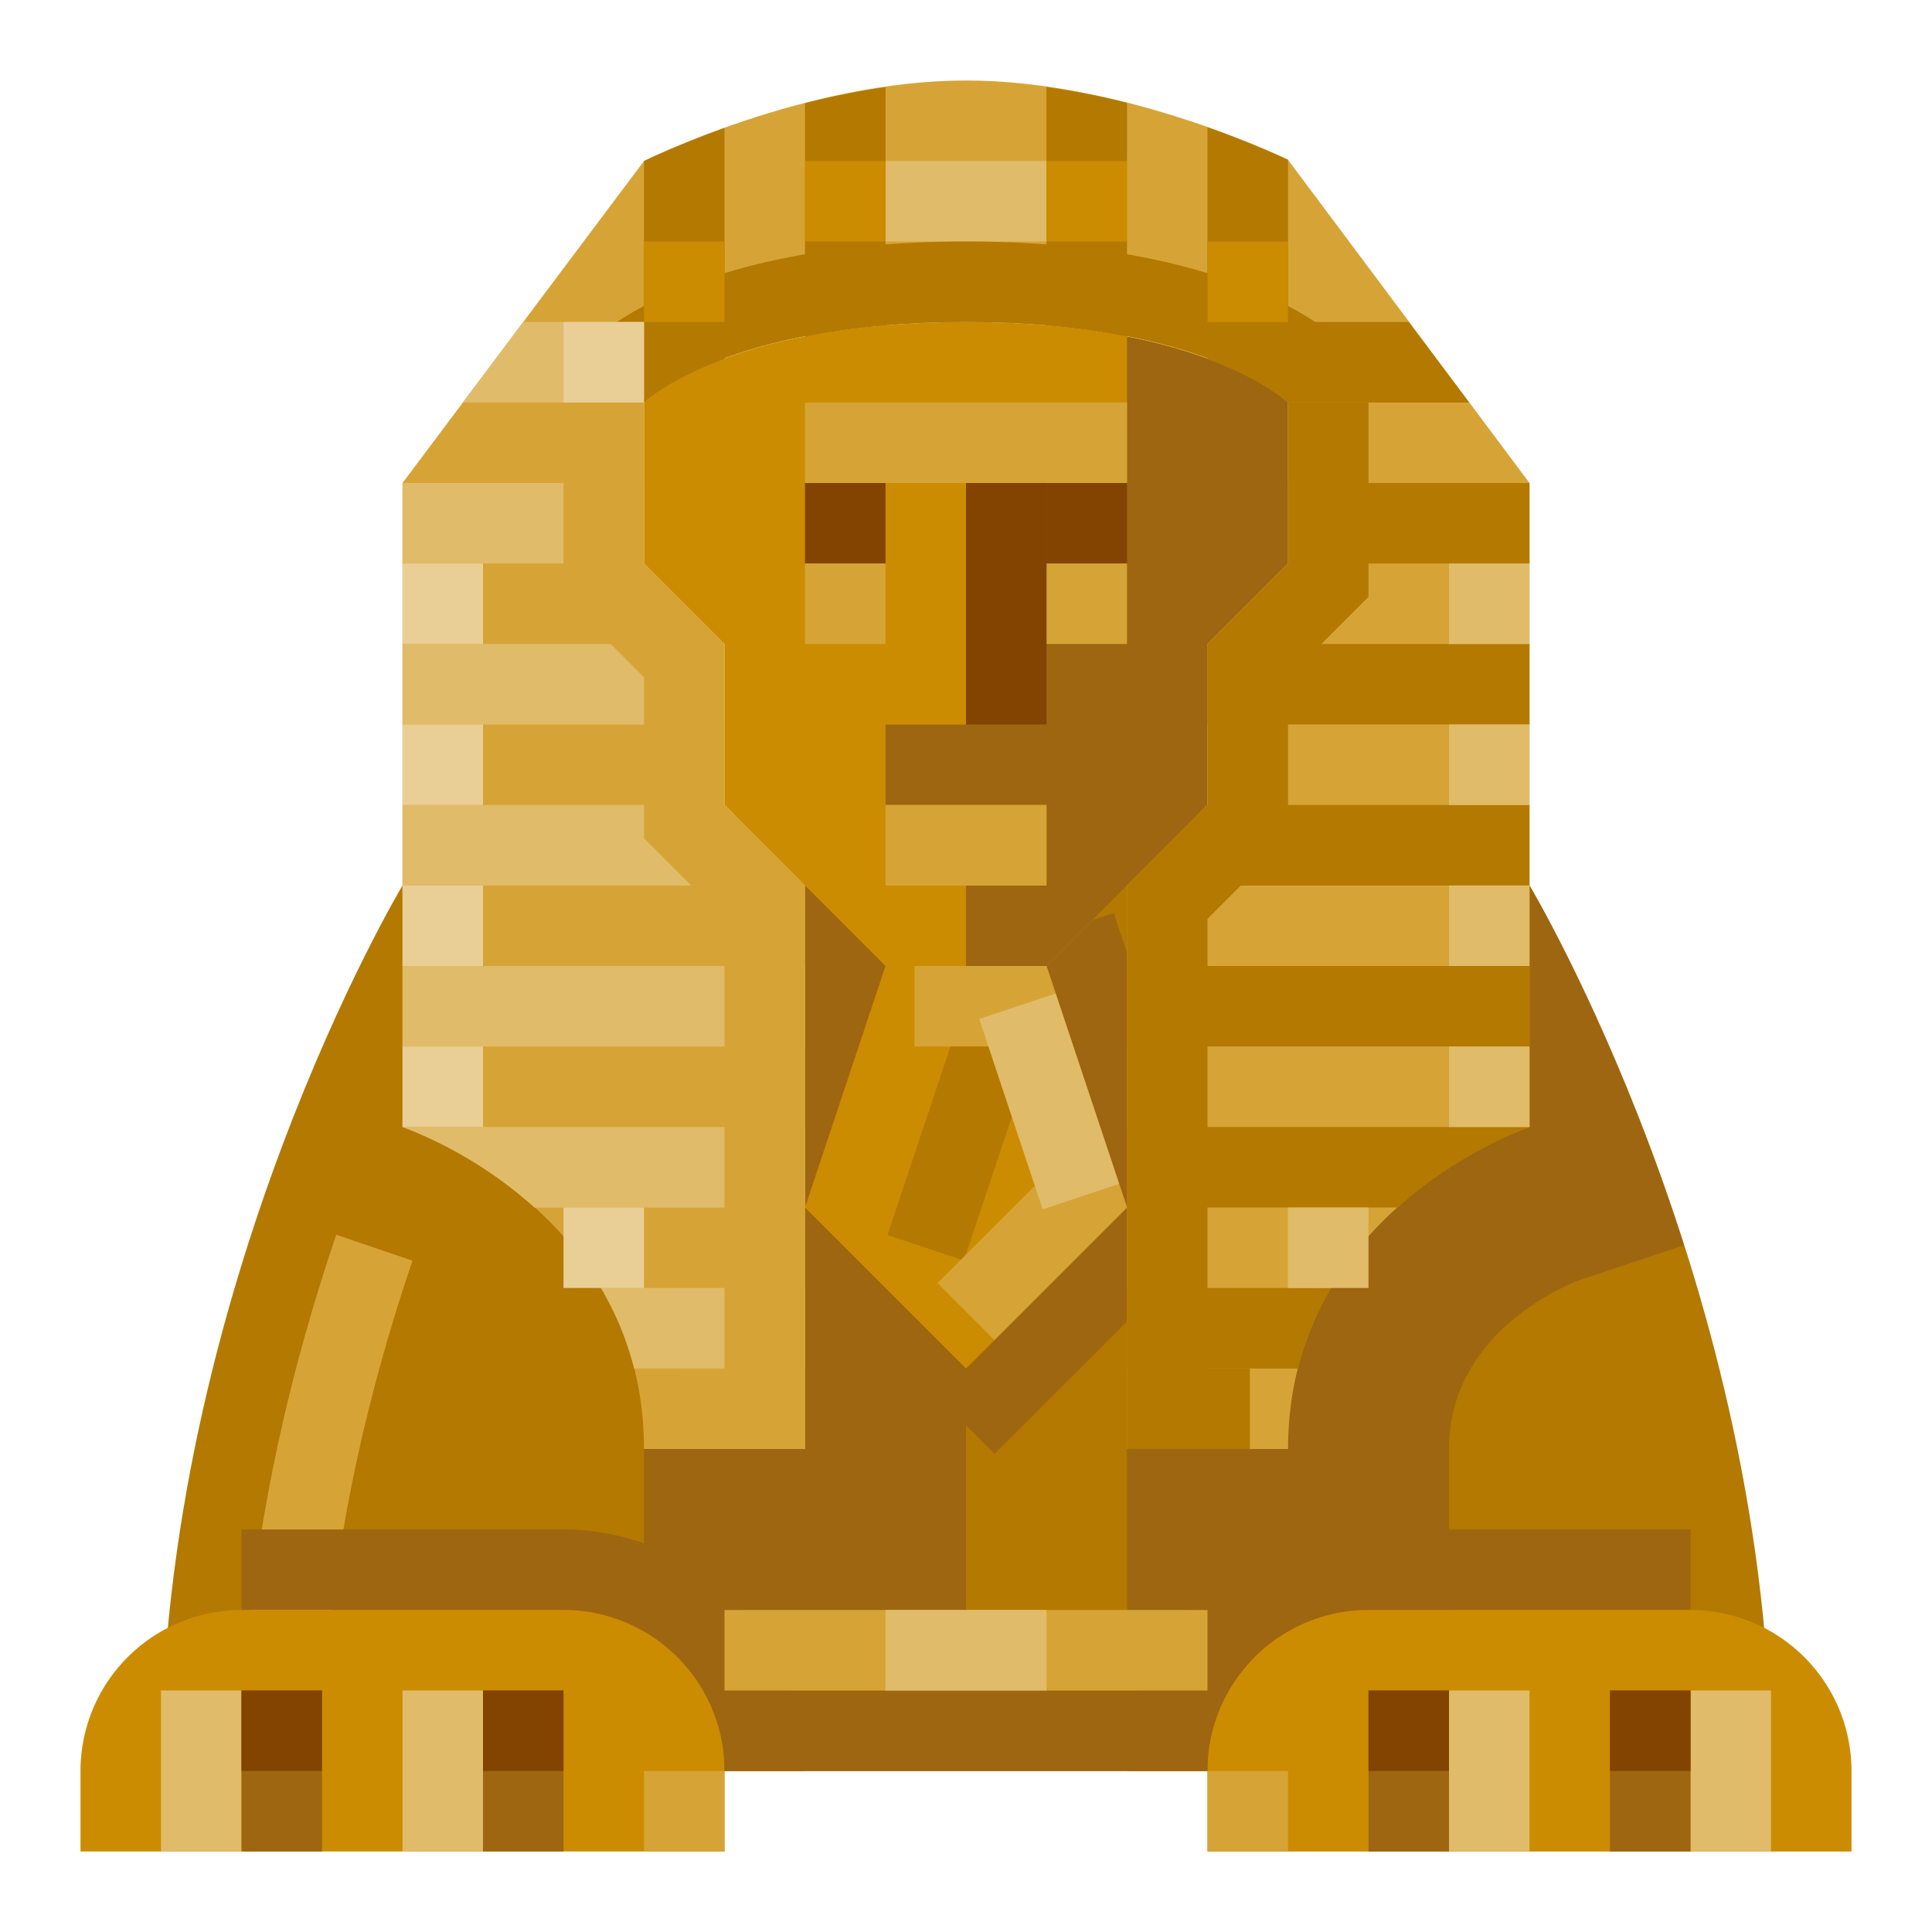
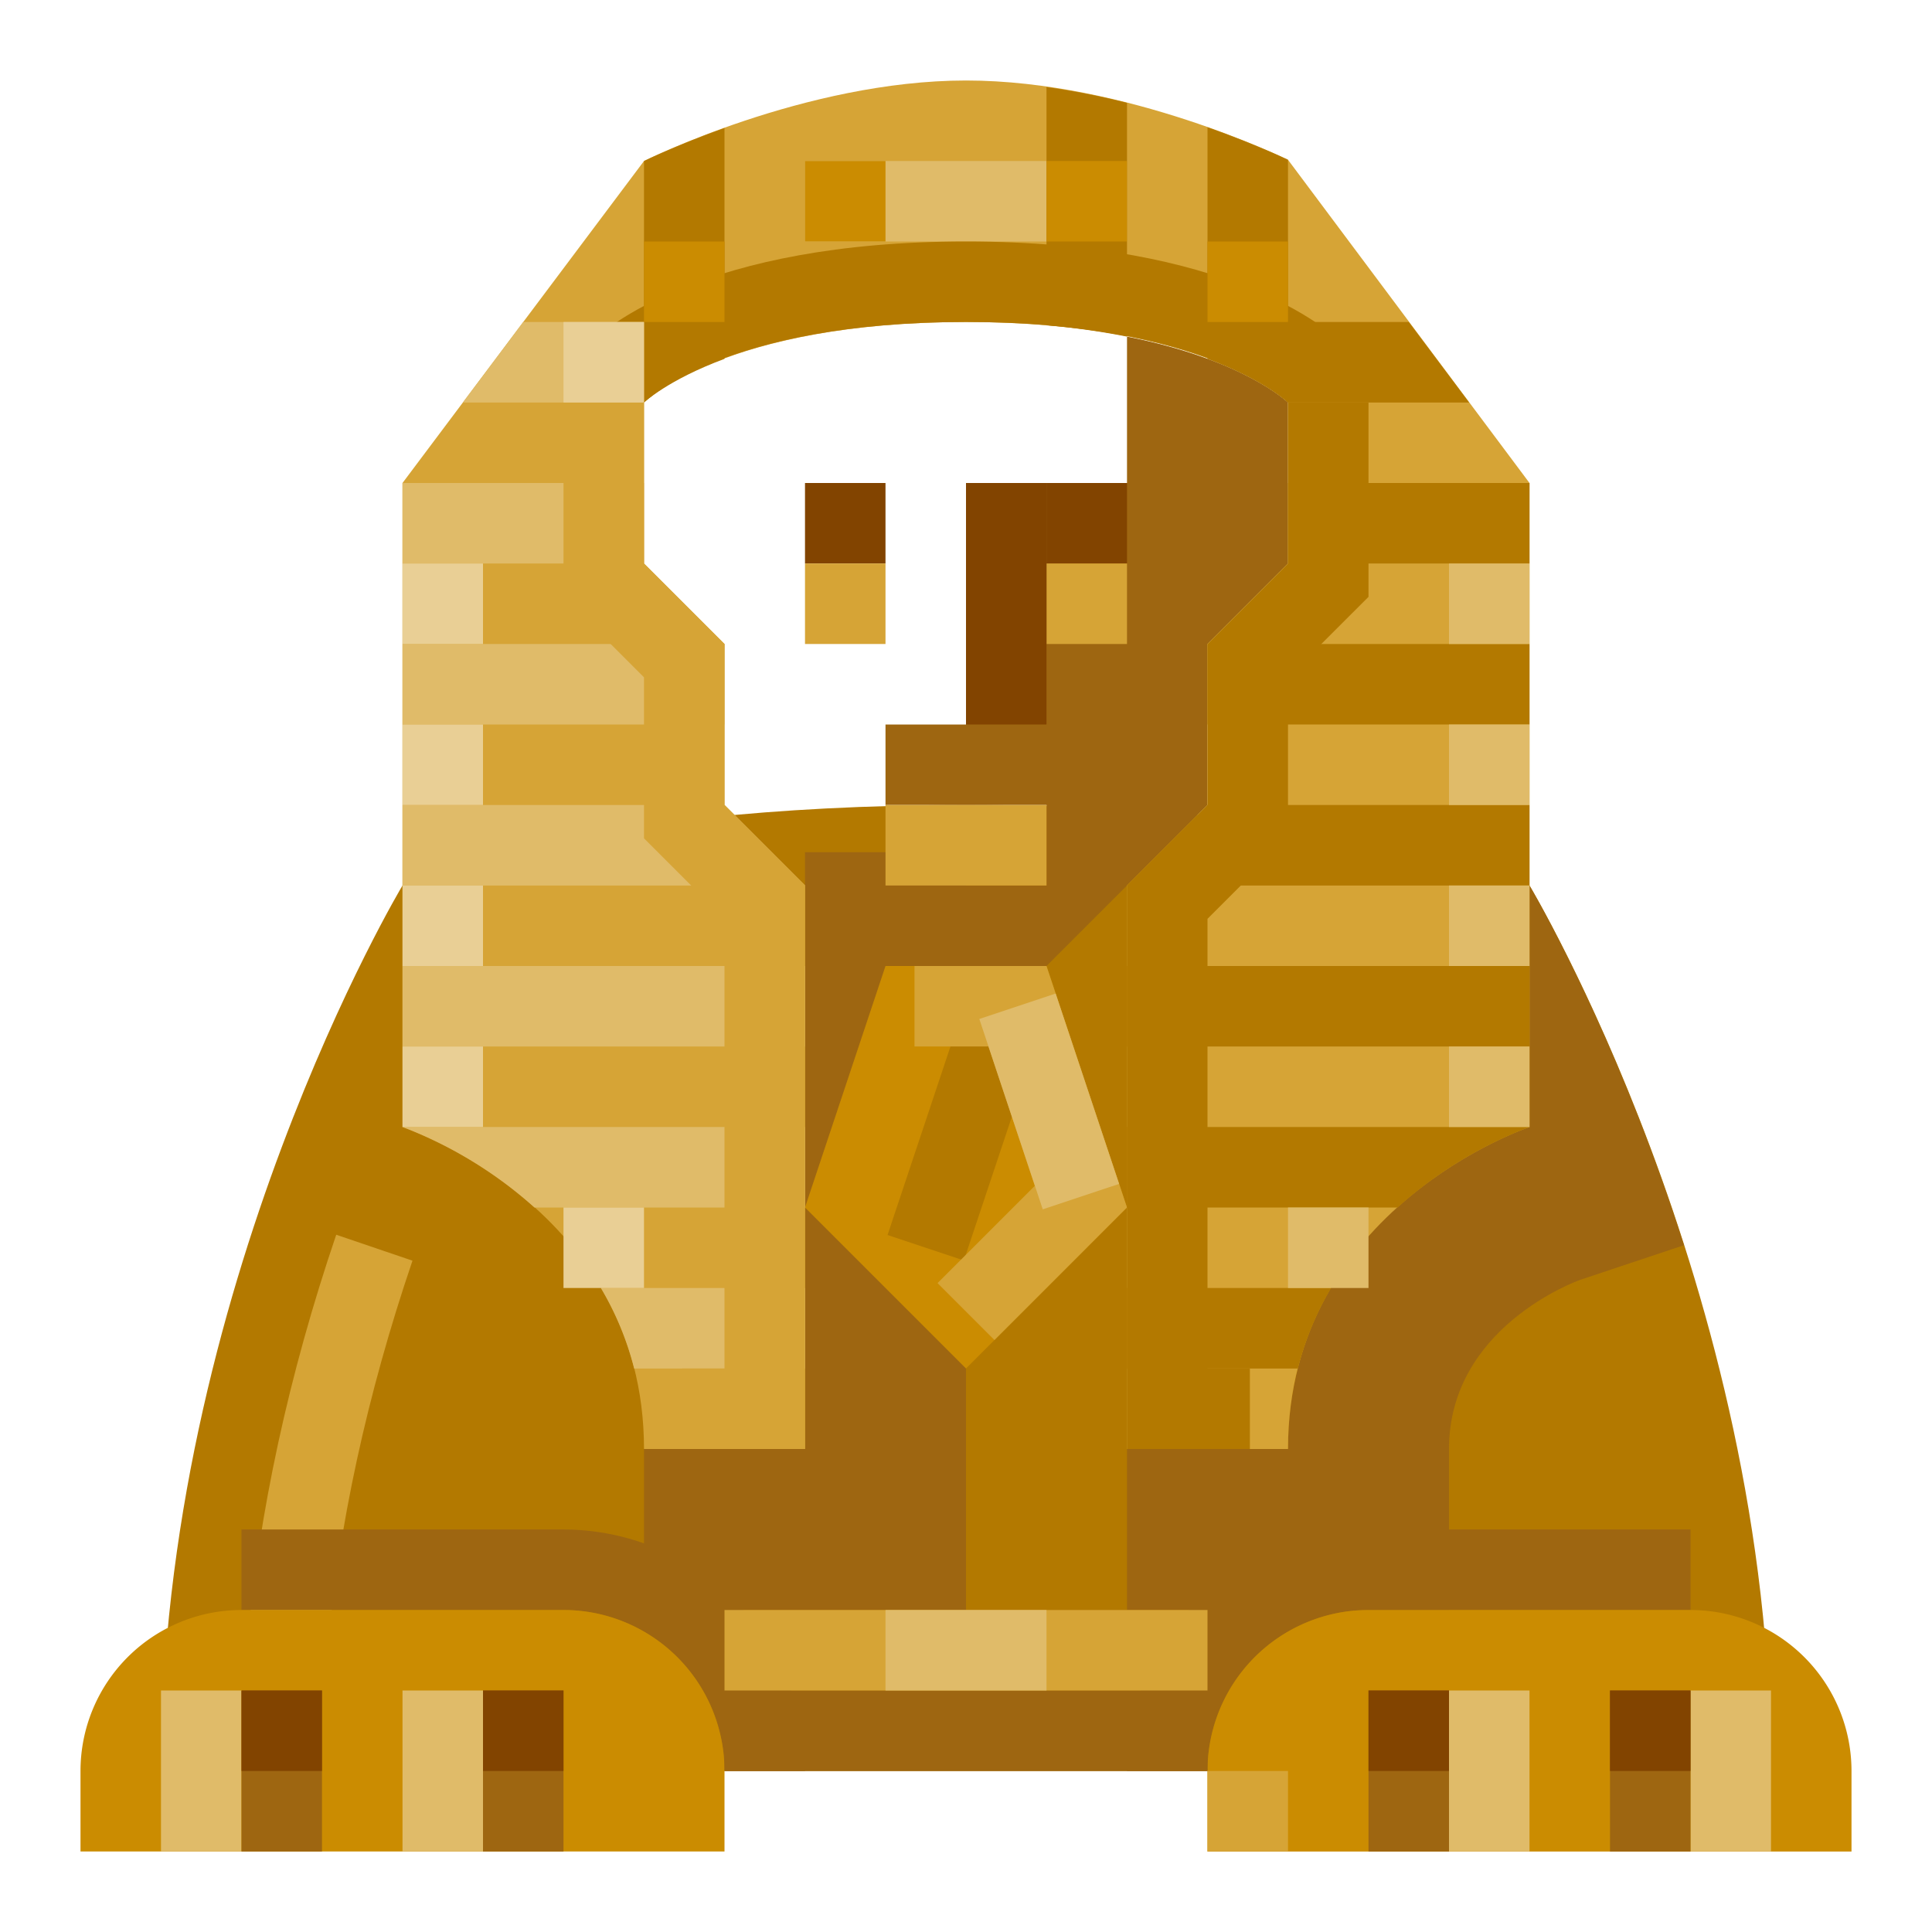
<svg xmlns="http://www.w3.org/2000/svg" viewBox="0 0 512 512">
  <title>Artboard 121</title>
  <g id="Great_Sphinx" data-name="Great Sphinx">
    <path d="M42.667,469.333c0-128,64-234.667,64-234.667S149.333,213.333,256,213.333s149.333,21.333,149.333,21.333,64,106.667,64,234.667Z" style="fill:#b37900" />
    <path d="M86.708,438.26l-21.25-1.854c3.094-35.385,11.052-72.115,23.646-109.188l20.208,6.875C97.26,369.542,89.656,404.583,86.708,438.26Z" style="fill:#d6a436" />
-     <polygon points="263.542 385.292 248.458 370.208 298.667 320 274.906 248.708 295.135 241.958 323.083 325.771 263.542 385.292" style="fill:#9e6611" />
    <polygon points="256 426.667 170.667 426.667 170.667 384 213.333 384 213.333 225.833 256 225.833 256 426.667" style="fill:#9e6611" />
    <path d="M213.333,469.333H192a42.709,42.709,0,0,0-42.667-42.667H64V405.333h85.333A64.07,64.07,0,0,1,213.333,469.333Z" style="fill:#9e6611" />
    <path d="M21.333,426.667H192a0,0,0,0,1,0,0V448a42.667,42.667,0,0,1-42.667,42.667H64A42.667,42.667,0,0,1,21.333,448V426.667A0,0,0,0,1,21.333,426.667Z" transform="translate(213.333 917.333) rotate(-180)" style="fill:#cb8c01" />
-     <path d="M170.667,106.667S192,85.333,256,85.333s85.333,21.333,85.333,21.333v42.667L320,170.667v42.667L277.333,256H234.667L192,213.333V170.667l-21.333-21.333Z" style="fill:#cb8c01" />
    <path d="M298.667,89.206V128H256v64H234.667v21.333h42.667v21.333H256V256h21.333L320,213.333V170.667l21.333-21.333V106.667S329.73,95.342,298.667,89.206Z" style="fill:#9e6611" />
    <polygon points="234.667 256 213.333 320 256 362.667 298.667 320 277.333 256 234.667 256" style="fill:#cb8c01" />
    <rect x="222.269" y="288.004" width="67.462" height="21.326" transform="translate(-108.34 446.97) rotate(-71.547)" style="fill:#b37900" />
    <polygon points="263.542 355.125 248.458 340.042 274.25 314.24 261.958 277.333 242.354 277.333 242.354 256 277.333 256 298.667 319.99 263.542 355.125" style="fill:#d6a436" />
    <rect x="267.389" y="265.303" width="21.326" height="53.176" transform="translate(-78.023 102.885) rotate(-18.431)" style="fill:#e0bb69" />
    <path d="M405.177,298.719c-23.719,8.125-63.844,35.219-63.844,85.281H298.667v42.667H384V384c0-32.146,33.625-44.427,34.833-44.854l27.428-9.15c-18.344-57.467-40.928-95.329-40.928-95.329v64Z" style="fill:#9e6611" />
    <path d="M341.333,42.345S298.667,21.333,256,21.333s-85.333,21.333-85.333,21.333l-64,85.333V298.667s64,21.333,64,85.333h42.667V234.667L192,213.333V170.667l-21.333-21.333V106.667S192,85.333,256,85.333s85.333,21.333,85.333,21.333v42.667L320,170.667v42.667l-21.333,21.333V384h42.667c0-64,64-85.333,64-85.333V128Z" style="fill:#d6a436" />
    <rect x="213.333" y="42.667" width="85.333" height="21.333" style="fill:#e0bb69" />
    <path d="M341.333,106.667c-.875-.875-22.062-21.333-85.333-21.333s-84.458,20.458-85.333,21.333L155.583,91.583C160.188,86.979,186.677,64,256,64s95.812,22.979,100.417,27.583Z" style="fill:#b37900" />
    <rect x="277.333" y="128" width="21.333" height="21.333" style="fill:#824400" />
    <rect x="213.333" y="128" width="21.333" height="21.333" style="fill:#824400" />
    <path d="M277.333,23.072V86.22a191.451,191.451,0,0,1,21.333,2.986v-61.944A202.874,202.874,0,0,0,277.333,23.072Z" style="fill:#b37900" />
    <path d="M320,95.095c15.09,5.622,21.333,11.572,21.333,11.572V42.345S332.832,38.267,320,33.724Z" style="fill:#b37900" />
    <path d="M192,95.095v-61.181c-12.832,4.612-21.333,8.753-21.333,8.753v64S176.91,100.717,192,95.095Z" style="fill:#b37900" />
-     <path d="M213.333,89.206a191.451,191.451,0,0,1,21.333-2.986V23.099a200.06,200.06,0,0,0-21.333,4.254Z" style="fill:#b37900" />
    <rect x="106.667" y="170.667" width="85.333" height="21.333" style="fill:#e0bb69" />
    <rect x="106.667" y="128" width="64" height="21.333" style="fill:#e0bb69" />
    <path d="M168.053,362.667h45.28V341.333h-54.112A80.327,80.327,0,0,1,168.053,362.667Z" style="fill:#e0bb69" />
    <polygon points="170.667 106.667 170.667 85.333 138.667 85.333 122.667 106.667 170.667 106.667" style="fill:#e0bb69" />
    <polygon points="106.667 213.333 106.667 234.667 213.333 234.667 192 213.333 106.667 213.333" style="fill:#e0bb69" />
    <path d="M141.625,320h71.708V298.667H106.667A112.454,112.454,0,0,1,141.625,320Z" style="fill:#e0bb69" />
    <rect x="106.667" y="256" width="106.667" height="21.333" style="fill:#e0bb69" />
    <rect x="320" y="170.667" width="85.333" height="21.333" style="fill:#b37900" />
    <rect x="341.333" y="128" width="64" height="21.333" style="fill:#b37900" />
    <path d="M343.947,362.667H298.667V341.333h54.112A80.327,80.327,0,0,0,343.947,362.667Z" style="fill:#b37900" />
    <polygon points="341.333 106.667 341.333 85.333 373.333 85.333 389.333 106.667 341.333 106.667" style="fill:#b37900" />
    <polygon points="405.333 213.333 405.333 234.667 298.667 234.667 320 213.333 405.333 213.333" style="fill:#b37900" />
    <path d="M370.375,320H298.667V298.667H405.333A112.454,112.454,0,0,0,370.375,320Z" style="fill:#b37900" />
    <rect x="298.667" y="256" width="106.667" height="21.333" style="fill:#b37900" />
    <rect x="128" y="448" width="21.333" height="42.667" transform="translate(277.333 938.667) rotate(-180)" style="fill:#9e6611" />
-     <rect x="170.667" y="469.333" width="21.333" height="21.333" style="fill:#d6a436" />
    <rect x="106.667" y="448" width="21.333" height="42.667" transform="translate(234.667 938.667) rotate(-180)" style="fill:#e0bb69" />
    <rect x="42.667" y="448" width="21.333" height="42.667" transform="translate(106.667 938.667) rotate(-180)" style="fill:#e0bb69" />
    <rect x="64" y="448" width="21.333" height="42.667" transform="translate(149.333 938.667) rotate(-180)" style="fill:#9e6611" />
    <rect x="128" y="448" width="21.333" height="21.333" transform="translate(277.333 917.333) rotate(-180)" style="fill:#824400" />
    <rect x="64" y="448" width="21.333" height="21.333" transform="translate(149.333 917.333) rotate(-180)" style="fill:#824400" />
    <path d="M320,469.333H298.667a64.07,64.07,0,0,1,64-64H448v21.333H362.667A42.709,42.709,0,0,0,320,469.333Z" style="fill:#9e6611" />
    <path d="M362.667,426.667H448a42.667,42.667,0,0,1,42.667,42.667v21.333a0,0,0,0,1,0,0H320a0,0,0,0,1,0,0V469.333A42.667,42.667,0,0,1,362.667,426.667Z" style="fill:#cb8c01" />
    <rect x="362.667" y="448" width="21.333" height="42.667" style="fill:#9e6611" />
    <rect x="320" y="469.333" width="21.333" height="21.333" style="fill:#d6a436" />
    <rect x="384" y="448" width="21.333" height="42.667" style="fill:#e0bb69" />
    <rect x="448" y="448" width="21.333" height="42.667" style="fill:#e0bb69" />
    <rect x="426.667" y="448" width="21.333" height="42.667" style="fill:#9e6611" />
    <rect x="362.667" y="448" width="21.333" height="21.333" style="fill:#824400" />
    <rect x="426.667" y="448" width="21.333" height="21.333" style="fill:#824400" />
    <polygon points="213.333 384 180.771 384 180.771 362.667 192 362.667 192 243.5 170.667 222.167 170.667 179.5 149.333 158.167 149.333 106.667 170.667 106.667 170.667 149.333 192 170.667 192 213.333 213.333 234.667 213.333 384" style="fill:#d6a436" />
    <polygon points="331.229 384 298.667 384 298.667 234.667 320 213.333 320 170.667 341.333 149.333 341.333 106.667 362.667 106.667 362.667 158.167 341.333 179.5 341.333 222.167 320 243.5 320 362.667 331.229 362.667 331.229 384" style="fill:#b37900" />
    <rect x="277.333" y="149.333" width="21.333" height="21.333" style="fill:#d6a436" />
    <rect x="234.667" y="213.333" width="42.667" height="21.333" style="fill:#d6a436" />
    <rect x="213.333" y="149.333" width="21.333" height="21.333" style="fill:#d6a436" />
-     <rect x="213.333" y="106.667" width="85.333" height="21.333" style="fill:#d6a436" />
    <rect x="256" y="128" width="21.333" height="64" style="fill:#824400" />
    <rect x="213.333" y="42.667" width="21.333" height="21.333" style="fill:#cb8c01" />
    <rect x="170.667" y="64" width="21.333" height="21.333" style="fill:#cb8c01" />
    <rect x="277.333" y="42.667" width="21.333" height="21.333" style="fill:#cb8c01" />
    <rect x="320" y="64" width="21.333" height="21.333" style="fill:#cb8c01" />
    <rect x="384" y="149.333" width="21.333" height="21.333" style="fill:#e0bb69" />
    <rect x="384" y="192" width="21.333" height="21.333" style="fill:#e0bb69" />
    <rect x="384" y="234.667" width="21.333" height="21.333" style="fill:#e0bb69" />
    <rect x="384" y="277.333" width="21.333" height="21.333" style="fill:#e0bb69" />
    <rect x="341.333" y="320" width="21.333" height="21.333" style="fill:#e0bb69" />
    <rect x="149.333" y="320" width="21.333" height="21.333" style="fill:#e9cf95" />
    <rect x="106.667" y="149.333" width="21.333" height="21.333" style="fill:#e9cf95" />
    <rect x="149.333" y="85.333" width="21.333" height="21.333" style="fill:#e9cf95" />
    <rect x="106.667" y="192" width="21.333" height="21.333" style="fill:#e9cf95" />
    <rect x="106.667" y="234.667" width="21.333" height="21.333" style="fill:#e9cf95" />
    <rect x="106.667" y="277.333" width="21.333" height="21.333" style="fill:#e9cf95" />
    <rect x="192" y="448" width="128" height="21.333" style="fill:#9e6611" />
    <rect x="192" y="426.667" width="128" height="21.333" style="fill:#d6a436" />
    <rect x="234.667" y="426.667" width="42.667" height="21.333" style="fill:#e0bb69" />
  </g>
</svg>